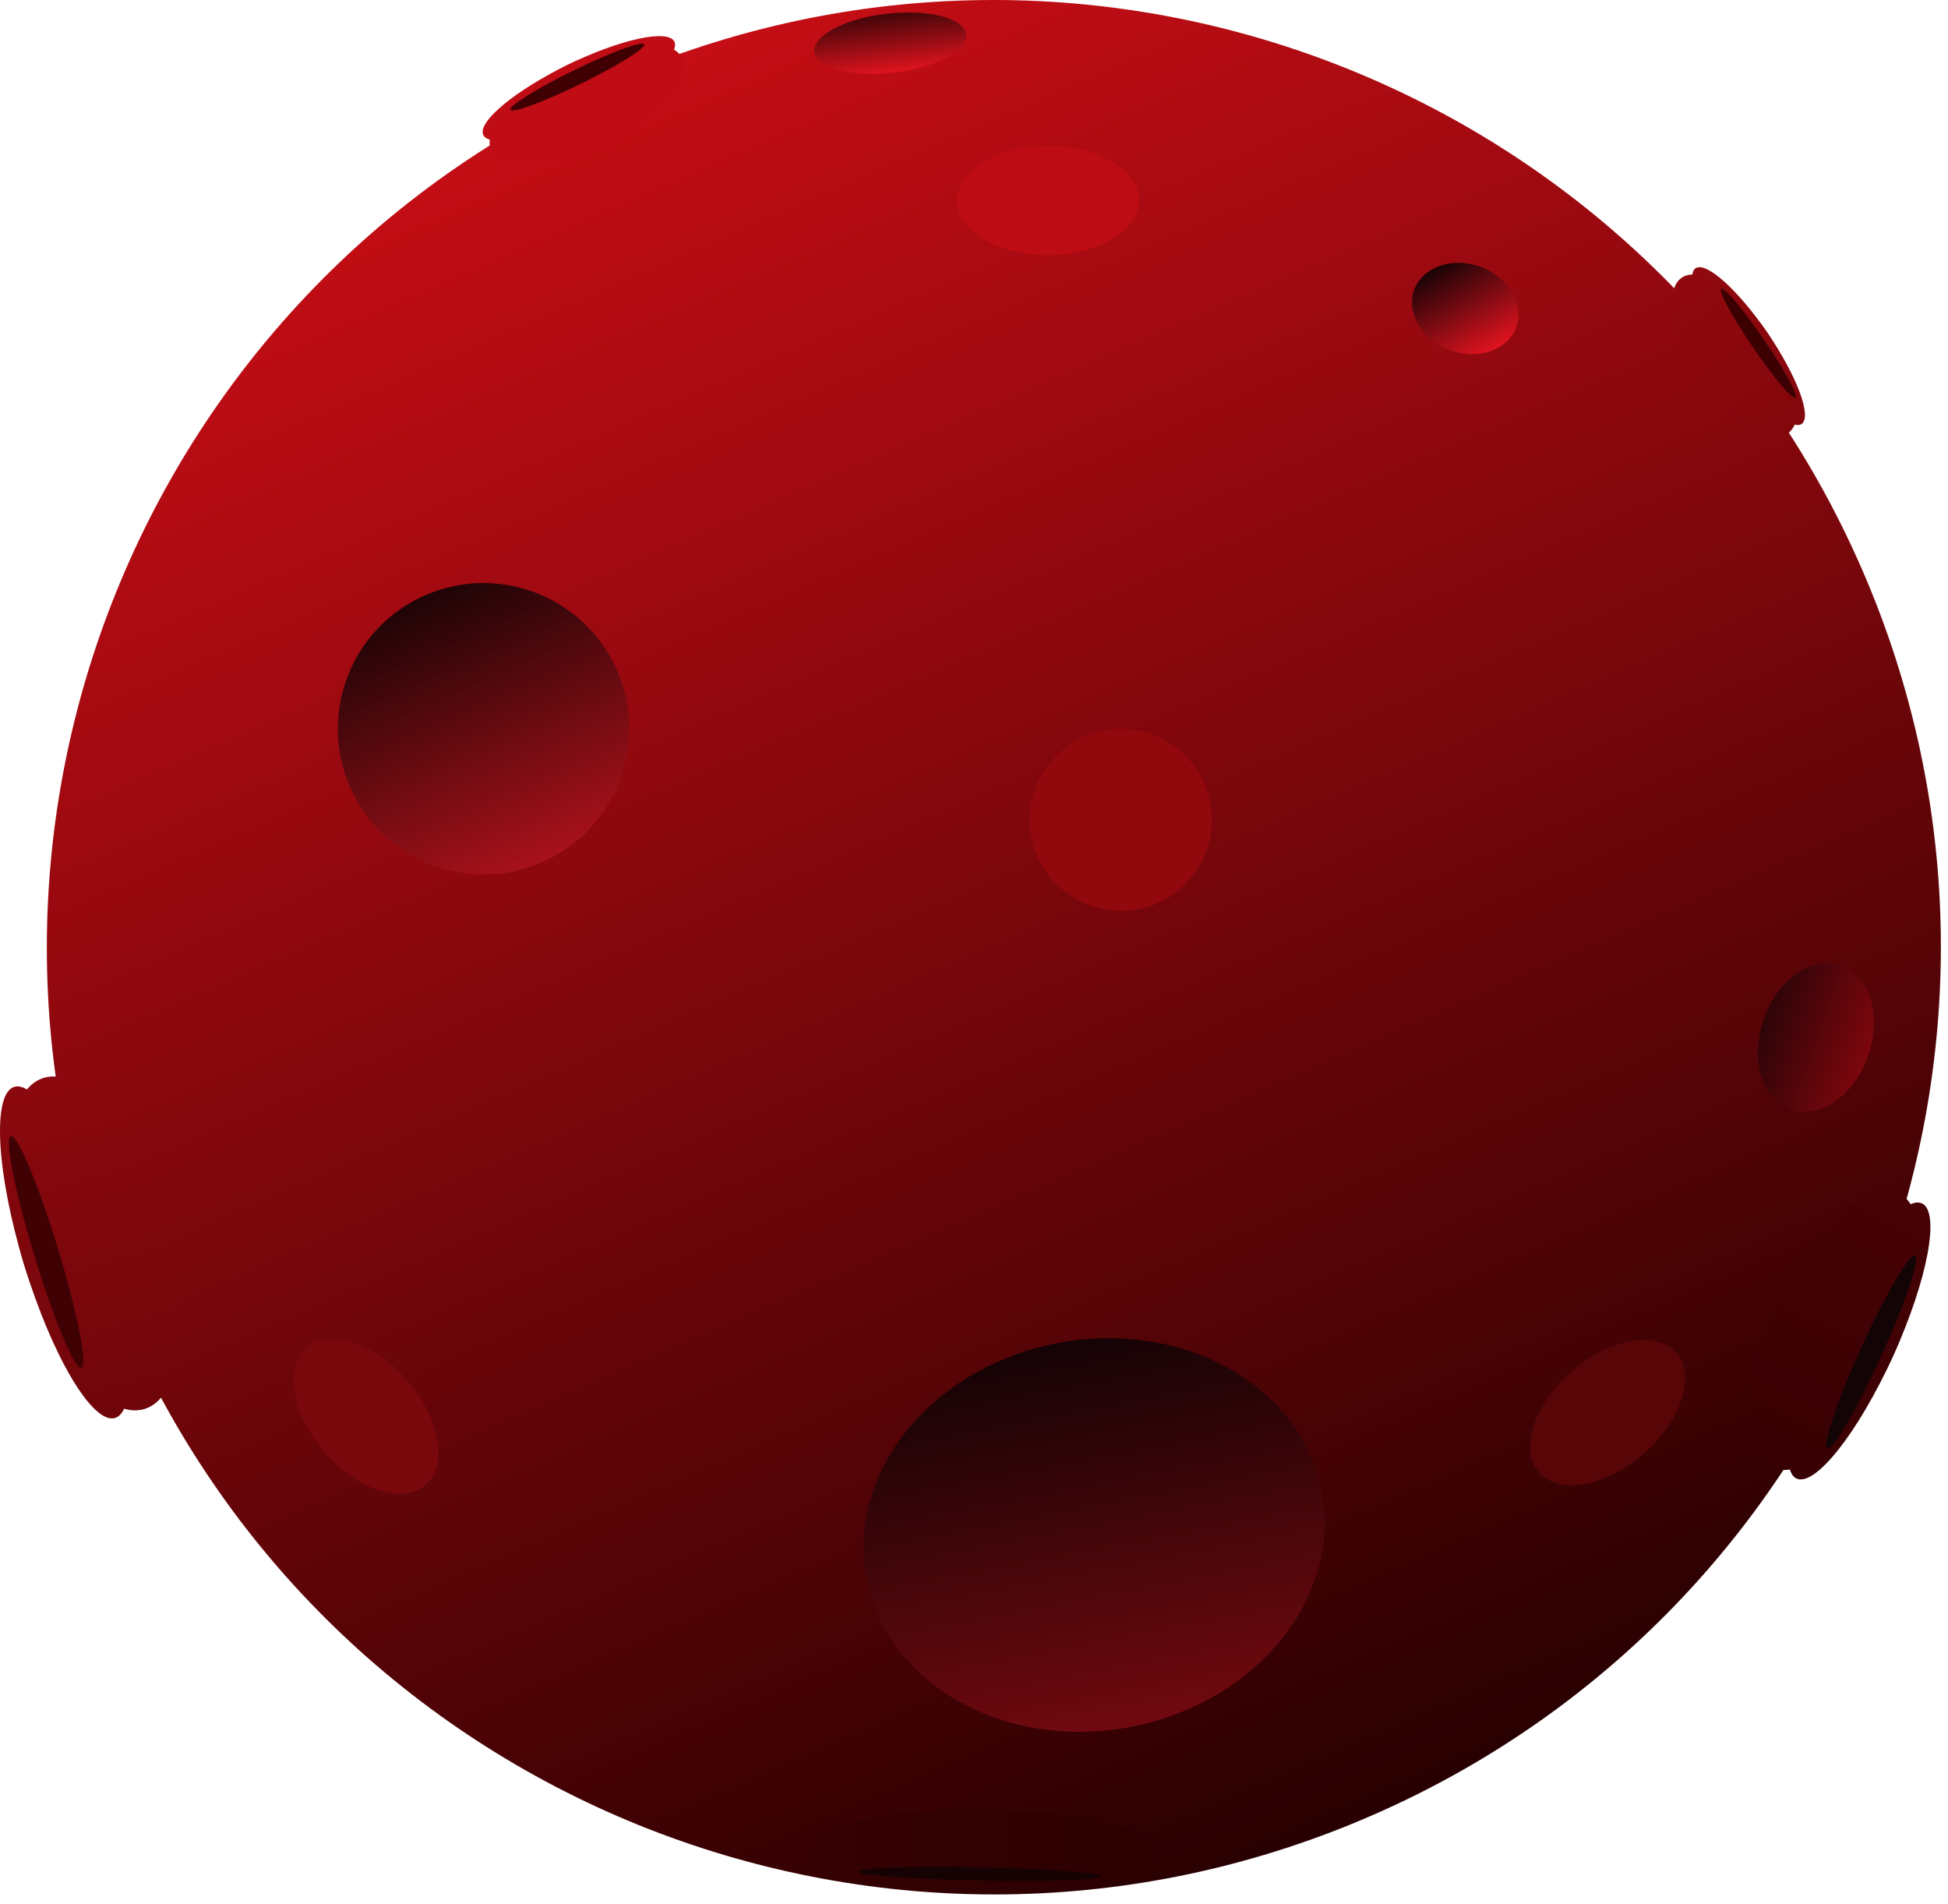
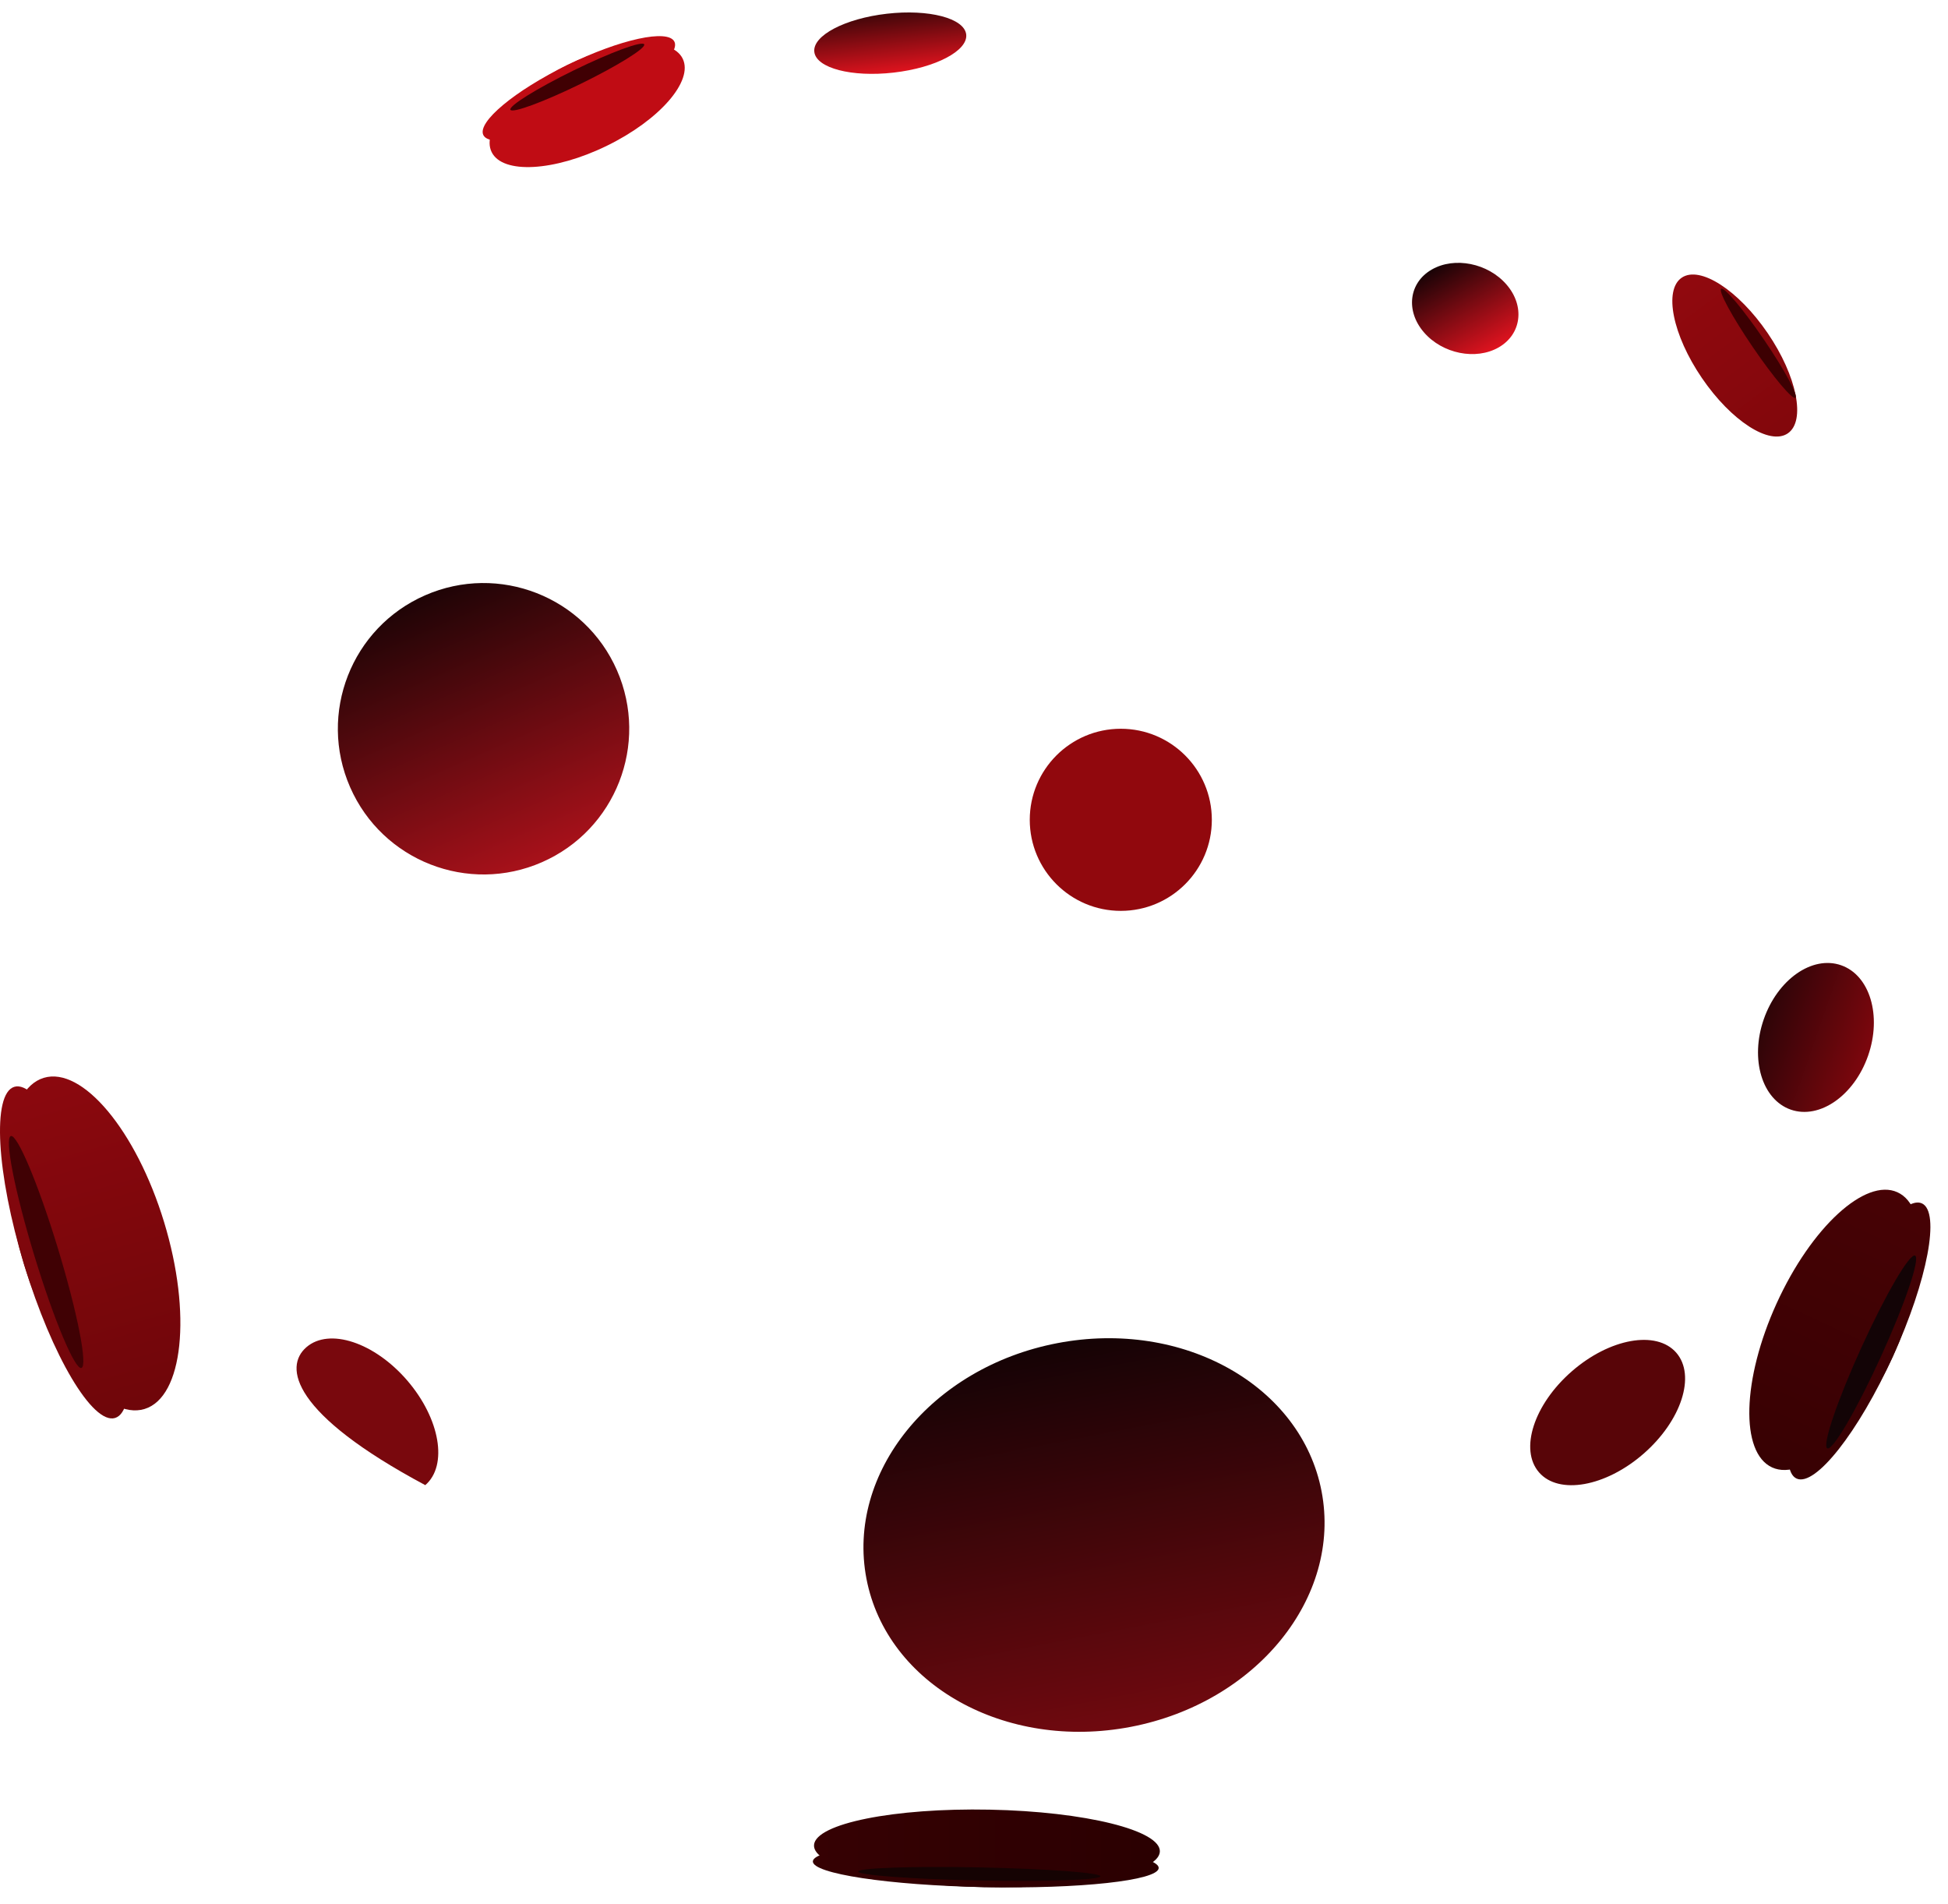
<svg xmlns="http://www.w3.org/2000/svg" width="175" height="171" viewBox="0 0 175 171" fill="none">
  <g style="mix-blend-mode:overlay">
-     <path d="M167.21 50.991C186.035 94.028 166.407 144.177 123.369 163.002C80.332 181.827 30.183 162.199 11.358 119.162C-7.467 76.124 12.161 25.975 55.198 7.15C98.236 -11.675 148.385 7.953 167.21 50.991Z" fill="url(#paint0_linear)" />
    <path d="M55.428 60.209C58.324 66.83 55.305 74.545 48.684 77.442C42.063 80.339 34.348 77.32 31.451 70.699C28.555 64.078 31.573 56.362 38.194 53.466C44.815 50.569 52.531 53.588 55.428 60.209Z" fill="url(#paint1_linear)" />
    <path d="M135.343 25.563C137.006 27.492 136.692 30.015 134.641 31.198C132.591 32.381 129.58 31.776 127.917 29.846C126.254 27.917 126.568 25.394 128.618 24.212C130.669 23.029 133.68 23.634 135.343 25.563Z" fill="url(#paint2_linear)" />
    <path d="M165.394 86.694C167.983 87.595 169.071 91.229 167.824 94.811C166.577 98.393 163.467 100.565 160.878 99.664C158.289 98.763 157.202 95.128 158.449 91.547C159.696 87.965 162.806 85.792 165.394 86.694Z" fill="url(#paint3_linear)" />
    <path d="M86.8 3.096C86.967 4.557 84.048 6.09 80.28 6.521C76.512 6.952 73.322 6.118 73.154 4.658C72.987 3.198 75.906 1.664 79.675 1.233C83.443 0.802 86.633 1.636 86.8 3.096Z" fill="url(#paint4_linear)" />
    <path d="M118.724 133.943C120.552 143.459 112.881 152.931 101.591 155.099C90.3 157.268 79.666 151.311 77.838 141.795C76.011 132.279 83.682 122.807 94.972 120.639C106.263 118.47 116.897 124.427 118.724 133.943Z" fill="url(#paint5_linear)" />
    <path d="M60.585 3.744C61.153 4.905 57.77 7.724 53.03 10.04C48.29 12.356 43.988 13.292 43.421 12.13C42.853 10.969 46.236 8.15 50.976 5.835C55.716 3.519 60.018 2.583 60.585 3.744Z" fill="#C00C14" />
    <path d="M61.331 5.27C62.31 7.274 59.261 10.776 54.521 13.092C49.781 15.407 45.145 15.66 44.166 13.656C43.187 11.652 46.236 8.151 50.976 5.835C55.716 3.519 60.352 3.266 61.331 5.27Z" fill="#C00C14" />
    <path d="M57.873 3.984C58.038 4.322 55.48 5.911 52.161 7.533C48.841 9.155 46.016 10.196 45.851 9.858C45.686 9.52 48.243 7.931 51.563 6.309C54.883 4.687 57.707 3.647 57.873 3.984Z" fill="#400003" />
    <path d="M1.284 97.615C3.296 97.002 6.955 103.163 9.455 111.376C11.956 119.589 12.352 126.743 10.34 127.356C8.328 127.969 4.67 121.808 2.169 113.595C-0.332 105.382 -0.728 98.228 1.284 97.615Z" fill="url(#paint6_linear)" />
    <path d="M3.927 96.809C7.399 95.752 12.241 101.553 14.742 109.766C17.243 117.978 16.456 125.493 12.983 126.551C9.511 127.608 4.669 121.807 2.168 113.594C-0.332 105.382 0.455 97.867 3.927 96.809Z" fill="url(#paint7_linear)" />
    <path d="M0.972 102.036C1.557 101.857 3.452 106.376 5.203 112.127C6.955 117.879 7.9 122.687 7.314 122.865C6.729 123.043 4.835 118.525 3.083 112.773C1.332 107.021 0.386 102.214 0.972 102.036Z" fill="#400104" />
    <path d="M73.024 167.172C73.103 166.058 80.121 165.293 88.7 165.463C97.279 165.634 104.17 166.675 104.091 167.789C104.013 168.903 96.994 169.668 88.415 169.497C79.836 169.327 72.945 168.286 73.024 167.172Z" fill="url(#paint8_linear)" />
    <path d="M73.128 165.708C73.264 163.786 80.329 162.366 88.908 162.536C97.487 162.706 104.331 164.403 104.195 166.325C104.059 168.247 96.994 169.667 88.415 169.497C79.836 169.327 72.992 167.63 73.128 165.708Z" fill="url(#paint9_linear)" />
    <path d="M77.099 168.094C77.122 167.77 82.011 167.604 88.02 167.723C94.028 167.843 98.881 168.202 98.858 168.526C98.835 168.85 93.945 169.016 87.937 168.897C81.928 168.778 77.076 168.418 77.099 168.094Z" fill="#150303" />
    <path d="M161.399 132.799C159.727 132.038 160.891 125.887 163.999 119.062C167.108 112.237 170.983 107.322 172.655 108.083C174.327 108.845 173.163 114.995 170.055 121.82C166.947 128.645 163.071 133.561 161.399 132.799Z" fill="url(#paint10_linear)" />
    <path d="M159.202 131.8C156.316 130.485 156.497 123.887 159.605 117.062C162.713 110.237 167.572 105.769 170.457 107.084C173.343 108.398 173.162 114.996 170.054 121.821C166.946 128.646 162.087 133.114 159.202 131.8Z" fill="url(#paint11_linear)" />
    <path d="M164.158 130.085C163.672 129.863 165.042 125.808 167.219 121.028C169.396 116.248 171.555 112.553 172.041 112.774C172.528 112.996 171.158 117.051 168.981 121.831C166.804 126.611 164.645 130.306 164.158 130.085Z" fill="#130406" />
-     <path d="M161.852 38.076C160.906 38.721 158.006 36.114 155.374 32.253C152.742 28.392 151.375 24.739 152.321 24.094C153.267 23.449 156.167 26.057 158.799 29.918C161.431 33.779 162.798 37.431 161.852 38.076Z" fill="url(#paint12_linear)" />
    <path d="M160.609 38.923C158.977 40.036 155.52 37.808 152.888 33.947C150.256 30.086 149.446 26.054 151.078 24.942C152.71 23.829 156.167 26.057 158.799 29.918C161.431 33.778 162.242 37.81 160.609 38.923Z" fill="url(#paint13_linear)" />
    <path d="M161.297 35.728C161.022 35.916 159.304 33.876 157.461 31.172C155.617 28.468 154.346 26.124 154.621 25.936C154.897 25.748 156.614 27.788 158.458 30.492C160.301 33.196 161.572 35.541 161.297 35.728Z" fill="#3D0002" />
    <path d="M108.866 73.632C108.866 78.149 105.204 81.811 100.688 81.811C96.171 81.811 92.509 78.149 92.509 73.632C92.509 69.116 96.171 65.454 100.688 65.454C105.204 65.454 108.866 69.116 108.866 73.632Z" fill="#91080D" />
-     <path d="M38.205 133.39C36.152 135.159 32.098 133.819 29.149 130.397C26.201 126.975 25.476 122.767 27.529 120.998C29.582 119.229 33.637 120.569 36.585 123.991C39.533 127.413 40.258 131.621 38.205 133.39Z" fill="#79080D" />
-     <path d="M102.324 18.02C102.324 20.73 98.662 22.927 94.145 22.927C89.629 22.927 85.967 20.73 85.967 18.02C85.967 15.31 89.629 13.113 94.145 13.113C98.662 13.113 102.324 15.31 102.324 18.02Z" fill="#BD0C14" />
+     <path d="M38.205 133.39C26.201 126.975 25.476 122.767 27.529 120.998C29.582 119.229 33.637 120.569 36.585 123.991C39.533 127.413 40.258 131.621 38.205 133.39Z" fill="#79080D" />
    <path d="M150.587 121.493C152.369 123.535 151.055 127.598 147.651 130.567C144.248 133.537 140.044 134.289 138.263 132.247C136.481 130.205 137.795 126.142 141.199 123.172C144.602 120.203 148.806 119.451 150.587 121.493Z" fill="#580508" />
  </g>
  <defs>
    <linearGradient id="paint0_linear" x1="55.198" y1="7.15" x2="123.37" y2="163.002" gradientUnits="userSpaceOnUse">
      <stop stop-color="#C50D15" />
      <stop offset="1" stop-color="#280001" />
    </linearGradient>
    <linearGradient id="paint1_linear" x1="38.194" y1="53.466" x2="48.684" y2="77.442" gradientUnits="userSpaceOnUse">
      <stop stop-color="#1F0406" />
      <stop offset="1" stop-color="#A8111A" />
    </linearGradient>
    <linearGradient id="paint2_linear" x1="128.618" y1="24.211" x2="133.146" y2="32.06" gradientUnits="userSpaceOnUse">
      <stop stop-color="#190306" />
      <stop offset="1" stop-color="#E0131F" />
    </linearGradient>
    <linearGradient id="paint3_linear" x1="158.449" y1="91.547" x2="167.824" y2="94.811" gradientUnits="userSpaceOnUse">
      <stop stop-color="#2E0508" />
      <stop offset="1" stop-color="#7D060D" />
    </linearGradient>
    <linearGradient id="paint4_linear" x1="79.675" y1="1.233" x2="80.28" y2="6.521" gradientUnits="userSpaceOnUse">
      <stop stop-color="#420609" />
      <stop offset="1" stop-color="#DF131E" />
    </linearGradient>
    <linearGradient id="paint5_linear" x1="94.972" y1="120.639" x2="101.591" y2="155.099" gradientUnits="userSpaceOnUse">
      <stop stop-color="#150305" />
      <stop offset="1" stop-color="#70090F" />
    </linearGradient>
    <linearGradient id="paint6_linear" x1="10.726" y1="127.609" x2="2.548" y2="96.531" gradientUnits="userSpaceOnUse">
      <stop stop-color="#6F060A" />
      <stop offset="1" stop-color="#8C080E" />
    </linearGradient>
    <linearGradient id="paint7_linear" x1="13.574" y1="126.741" x2="4.893" y2="95.784" gradientUnits="userSpaceOnUse">
      <stop stop-color="#6F060A" />
      <stop offset="1" stop-color="#8C080E" />
    </linearGradient>
    <linearGradient id="paint8_linear" x1="105.595" y1="167.135" x2="72.966" y2="168.792" gradientUnits="userSpaceOnUse">
      <stop stop-color="#2A0001" />
      <stop offset="1" stop-color="#360103" />
    </linearGradient>
    <linearGradient id="paint9_linear" x1="105.734" y1="165.176" x2="72.987" y2="165.168" gradientUnits="userSpaceOnUse">
      <stop stop-color="#2A0001" />
      <stop offset="1" stop-color="#360103" />
    </linearGradient>
    <linearGradient id="paint10_linear" x1="161.208" y1="132.515" x2="172.657" y2="107.98" gradientUnits="userSpaceOnUse">
      <stop stop-color="#380103" />
      <stop offset="1" stop-color="#470205" />
    </linearGradient>
    <linearGradient id="paint11_linear" x1="158.818" y1="131.428" x2="170.172" y2="106.848" gradientUnits="userSpaceOnUse">
      <stop stop-color="#380103" />
      <stop offset="1" stop-color="#470205" />
    </linearGradient>
    <linearGradient id="paint12_linear" x1="151.394" y1="22.927" x2="162.844" y2="37.648" gradientUnits="userSpaceOnUse">
      <stop stop-color="#92090E" />
      <stop offset="1" stop-color="#82070C" />
    </linearGradient>
    <linearGradient id="paint13_linear" x1="150.086" y1="23.818" x2="161.159" y2="38.855" gradientUnits="userSpaceOnUse">
      <stop stop-color="#92090E" />
      <stop offset="1" stop-color="#82070C" />
    </linearGradient>
  </defs>
</svg>